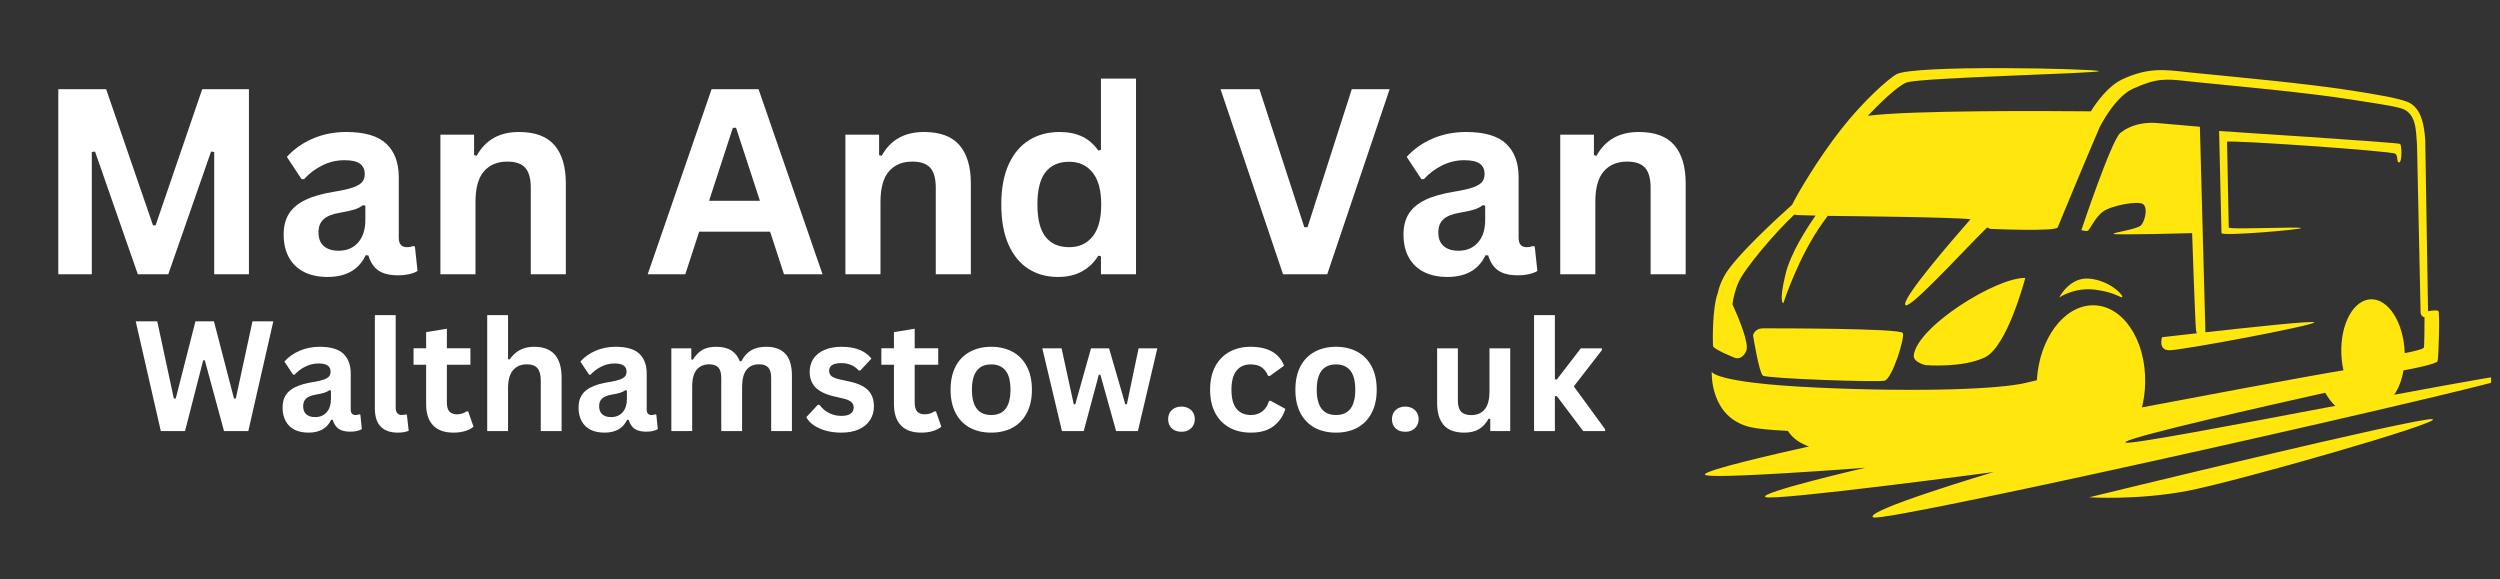
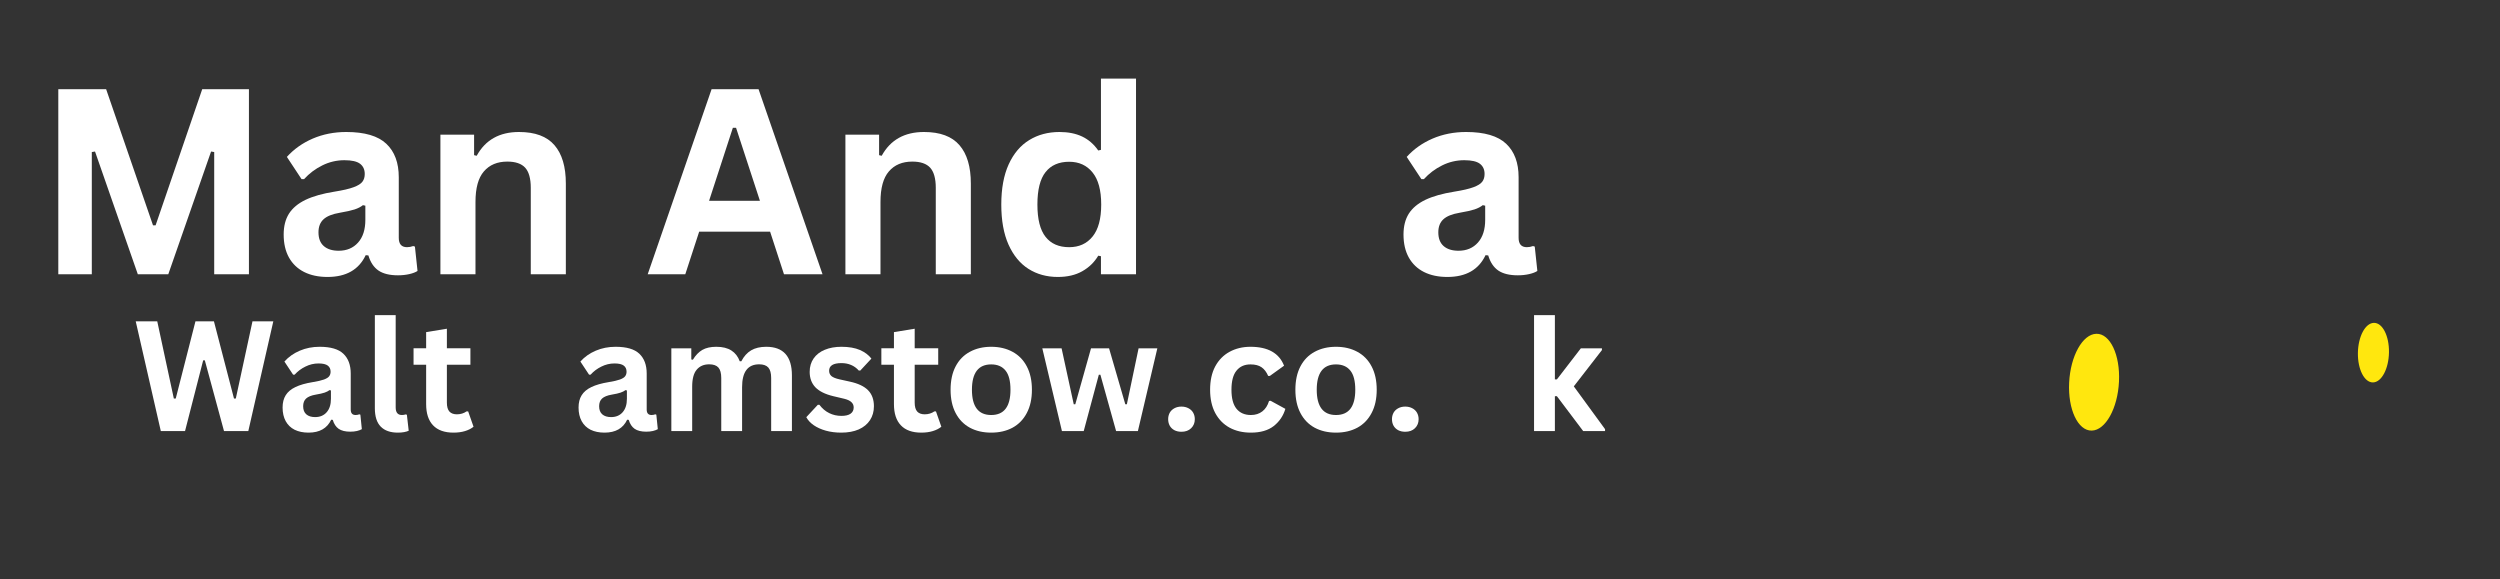
<svg xmlns="http://www.w3.org/2000/svg" width="600" viewBox="0 0 450 104.25" height="139" preserveAspectRatio="xMidYMid meet">
  <rect x="0" y="0" width="450" height="104.25" fill="#333333" stroke="none" />
  <defs>
    <g />
    <clipPath id="d51aa4d835">
      <path d="M 306.883 12.262 L 448.391 12.262 L 448.391 93.16 L 306.883 93.16 Z M 306.883 12.262 " clip-rule="nonzero" />
    </clipPath>
  </defs>
  <g fill="#ffffff" fill-opacity="1">
    <g transform="translate(6.166, 49.368)">
      <g>
        <path d="M 10.359 0 L 4.328 0 L 4.328 -33.312 L 12.938 -33.312 L 21.375 -8.812 L 21.844 -8.812 L 30.234 -33.312 L 38.641 -33.312 L 38.641 0 L 32.391 0 L 32.391 -22 L 31.828 -22.094 L 24.125 0 L 18.641 0 L 10.938 -22.094 L 10.359 -22 Z M 10.359 0 " />
      </g>
    </g>
    <g transform="translate(49.154, 49.368)">
      <g>
        <path d="M 9.797 0.484 C 8.18 0.484 6.781 0.188 5.594 -0.406 C 4.414 -1 3.504 -1.867 2.859 -3.016 C 2.223 -4.16 1.906 -5.539 1.906 -7.156 C 1.906 -8.645 2.223 -9.895 2.859 -10.906 C 3.504 -11.914 4.492 -12.742 5.828 -13.391 C 7.172 -14.035 8.922 -14.531 11.078 -14.875 C 12.578 -15.113 13.719 -15.379 14.5 -15.672 C 15.281 -15.961 15.805 -16.289 16.078 -16.656 C 16.359 -17.02 16.5 -17.484 16.5 -18.047 C 16.5 -18.848 16.219 -19.461 15.656 -19.891 C 15.094 -20.316 14.156 -20.531 12.844 -20.531 C 11.445 -20.531 10.117 -20.219 8.859 -19.594 C 7.598 -18.969 6.504 -18.145 5.578 -17.125 L 5.125 -17.125 L 2.484 -21.125 C 3.754 -22.531 5.305 -23.629 7.141 -24.422 C 8.984 -25.211 10.992 -25.609 13.172 -25.609 C 16.492 -25.609 18.898 -24.898 20.391 -23.484 C 21.879 -22.078 22.625 -20.07 22.625 -17.469 L 22.625 -6.562 C 22.625 -5.438 23.117 -4.875 24.109 -4.875 C 24.484 -4.875 24.852 -4.941 25.219 -5.078 L 25.531 -4.984 L 26 -0.594 C 25.645 -0.363 25.156 -0.176 24.531 -0.031 C 23.906 0.113 23.223 0.188 22.484 0.188 C 20.984 0.188 19.812 -0.098 18.969 -0.672 C 18.125 -1.254 17.52 -2.16 17.156 -3.391 L 16.672 -3.438 C 15.441 -0.82 13.148 0.484 9.797 0.484 Z M 11.797 -4.234 C 13.254 -4.234 14.422 -4.723 15.297 -5.703 C 16.172 -6.68 16.609 -8.047 16.609 -9.797 L 16.609 -12.344 L 16.172 -12.438 C 15.797 -12.133 15.301 -11.879 14.688 -11.672 C 14.07 -11.473 13.188 -11.273 12.031 -11.078 C 10.664 -10.848 9.68 -10.453 9.078 -9.891 C 8.473 -9.336 8.172 -8.555 8.172 -7.547 C 8.172 -6.461 8.488 -5.641 9.125 -5.078 C 9.77 -4.516 10.66 -4.234 11.797 -4.234 Z M 11.797 -4.234 " />
      </g>
    </g>
    <g transform="translate(75.649, 49.368)">
      <g>
        <path d="M 3.625 0 L 3.625 -25.125 L 9.688 -25.125 L 9.688 -21.438 L 10.156 -21.328 C 11.719 -24.18 14.254 -25.609 17.766 -25.609 C 20.672 -25.609 22.801 -24.816 24.156 -23.234 C 25.52 -21.66 26.203 -19.359 26.203 -16.328 L 26.203 0 L 19.891 0 L 19.891 -15.562 C 19.891 -17.227 19.555 -18.43 18.891 -19.172 C 18.223 -19.91 17.148 -20.281 15.672 -20.281 C 13.867 -20.281 12.461 -19.691 11.453 -18.516 C 10.441 -17.348 9.938 -15.516 9.938 -13.016 L 9.938 0 Z M 3.625 0 " />
      </g>
    </g>
    <g transform="translate(105.082, 49.368)">
      <g />
    </g>
    <g transform="translate(116.086, 49.368)">
      <g>
        <path d="M 31.969 0 L 25.031 0 L 22.531 -7.672 L 9.766 -7.672 L 7.266 0 L 0.5 0 L 12 -33.312 L 20.453 -33.312 Z M 15.828 -26.359 L 11.547 -13.219 L 20.703 -13.219 L 16.406 -26.359 Z M 15.828 -26.359 " />
      </g>
    </g>
    <g transform="translate(148.549, 49.368)">
      <g>
        <path d="M 3.625 0 L 3.625 -25.125 L 9.688 -25.125 L 9.688 -21.438 L 10.156 -21.328 C 11.719 -24.18 14.254 -25.609 17.766 -25.609 C 20.672 -25.609 22.801 -24.816 24.156 -23.234 C 25.52 -21.66 26.203 -19.359 26.203 -16.328 L 26.203 0 L 19.891 0 L 19.891 -15.562 C 19.891 -17.227 19.555 -18.43 18.891 -19.172 C 18.223 -19.91 17.148 -20.281 15.672 -20.281 C 13.867 -20.281 12.461 -19.691 11.453 -18.516 C 10.441 -17.348 9.938 -15.516 9.938 -13.016 L 9.938 0 Z M 3.625 0 " />
      </g>
    </g>
    <g transform="translate(177.983, 49.368)">
      <g>
        <path d="M 12.422 0.484 C 10.43 0.484 8.672 0 7.141 -0.969 C 5.617 -1.938 4.422 -3.395 3.547 -5.344 C 2.68 -7.289 2.25 -9.691 2.25 -12.547 C 2.25 -15.422 2.691 -17.832 3.578 -19.781 C 4.473 -21.738 5.707 -23.195 7.281 -24.156 C 8.852 -25.125 10.672 -25.609 12.734 -25.609 C 14.297 -25.609 15.648 -25.336 16.797 -24.797 C 17.941 -24.254 18.91 -23.414 19.703 -22.281 L 20.188 -22.391 L 20.188 -35.219 L 26.5 -35.219 L 26.5 0 L 20.188 0 L 20.188 -3.25 L 19.703 -3.344 C 19.004 -2.164 18.047 -1.234 16.828 -0.547 C 15.617 0.141 14.148 0.484 12.422 0.484 Z M 14.469 -4.875 C 16.238 -4.875 17.641 -5.508 18.672 -6.781 C 19.711 -8.051 20.234 -9.973 20.234 -12.547 C 20.234 -15.129 19.711 -17.055 18.672 -18.328 C 17.641 -19.609 16.238 -20.25 14.469 -20.25 C 12.613 -20.25 11.195 -19.629 10.219 -18.391 C 9.238 -17.16 8.75 -15.211 8.75 -12.547 C 8.75 -9.91 9.238 -7.973 10.219 -6.734 C 11.195 -5.492 12.613 -4.875 14.469 -4.875 Z M 14.469 -4.875 " />
      </g>
    </g>
    <g transform="translate(208.1, 49.368)">
      <g />
    </g>
    <g transform="translate(219.103, 49.368)">
      <g>
-         <path d="M 19.797 0 L 11.844 0 L 0.594 -33.312 L 7.594 -33.312 L 15.672 -8.469 L 16.25 -8.469 L 24.219 -33.312 L 31.031 -33.312 Z M 19.797 0 " />
-       </g>
+         </g>
    </g>
    <g transform="translate(250.724, 49.368)">
      <g>
        <path d="M 9.797 0.484 C 8.18 0.484 6.781 0.188 5.594 -0.406 C 4.414 -1 3.504 -1.867 2.859 -3.016 C 2.223 -4.16 1.906 -5.539 1.906 -7.156 C 1.906 -8.645 2.223 -9.895 2.859 -10.906 C 3.504 -11.914 4.492 -12.742 5.828 -13.391 C 7.172 -14.035 8.922 -14.531 11.078 -14.875 C 12.578 -15.113 13.719 -15.379 14.5 -15.672 C 15.281 -15.961 15.805 -16.289 16.078 -16.656 C 16.359 -17.02 16.5 -17.484 16.5 -18.047 C 16.5 -18.848 16.219 -19.461 15.656 -19.891 C 15.094 -20.316 14.156 -20.531 12.844 -20.531 C 11.445 -20.531 10.117 -20.219 8.859 -19.594 C 7.598 -18.969 6.504 -18.145 5.578 -17.125 L 5.125 -17.125 L 2.484 -21.125 C 3.754 -22.531 5.305 -23.629 7.141 -24.422 C 8.984 -25.211 10.992 -25.609 13.172 -25.609 C 16.492 -25.609 18.898 -24.898 20.391 -23.484 C 21.879 -22.078 22.625 -20.07 22.625 -17.469 L 22.625 -6.562 C 22.625 -5.438 23.117 -4.875 24.109 -4.875 C 24.484 -4.875 24.852 -4.941 25.219 -5.078 L 25.531 -4.984 L 26 -0.594 C 25.645 -0.363 25.156 -0.176 24.531 -0.031 C 23.906 0.113 23.223 0.188 22.484 0.188 C 20.984 0.188 19.812 -0.098 18.969 -0.672 C 18.125 -1.254 17.52 -2.16 17.156 -3.391 L 16.672 -3.438 C 15.441 -0.82 13.148 0.484 9.797 0.484 Z M 11.797 -4.234 C 13.254 -4.234 14.422 -4.723 15.297 -5.703 C 16.172 -6.68 16.609 -8.047 16.609 -9.797 L 16.609 -12.344 L 16.172 -12.438 C 15.797 -12.133 15.301 -11.879 14.688 -11.672 C 14.07 -11.473 13.188 -11.273 12.031 -11.078 C 10.664 -10.848 9.68 -10.453 9.078 -9.891 C 8.473 -9.336 8.172 -8.555 8.172 -7.547 C 8.172 -6.461 8.488 -5.641 9.125 -5.078 C 9.77 -4.516 10.66 -4.234 11.797 -4.234 Z M 11.797 -4.234 " />
      </g>
    </g>
    <g transform="translate(277.219, 49.368)">
      <g>
-         <path d="M 3.625 0 L 3.625 -25.125 L 9.688 -25.125 L 9.688 -21.438 L 10.156 -21.328 C 11.719 -24.18 14.254 -25.609 17.766 -25.609 C 20.672 -25.609 22.801 -24.816 24.156 -23.234 C 25.52 -21.66 26.203 -19.359 26.203 -16.328 L 26.203 0 L 19.891 0 L 19.891 -15.562 C 19.891 -17.227 19.555 -18.43 18.891 -19.172 C 18.223 -19.91 17.148 -20.281 15.672 -20.281 C 13.867 -20.281 12.461 -19.691 11.453 -18.516 C 10.441 -17.348 9.938 -15.516 9.938 -13.016 L 9.938 0 Z M 3.625 0 " />
-       </g>
+         </g>
    </g>
  </g>
  <g fill="#ffffff" fill-opacity="1">
    <g transform="translate(23.884, 77.593)">
      <g>
        <path d="M 9.422 0 L 5.062 0 L 0.547 -19.75 L 4.422 -19.75 L 7.406 -5.859 L 7.75 -5.859 L 11.297 -19.75 L 14.625 -19.75 L 18.234 -5.859 L 18.562 -5.859 L 21.562 -19.75 L 25.312 -19.75 L 20.812 0 L 16.438 0 L 12.984 -12.734 L 12.688 -12.734 Z M 9.422 0 " />
      </g>
    </g>
    <g transform="translate(49.725, 77.593)">
      <g>
        <path d="M 5.812 0.281 C 4.852 0.281 4.02 0.109 3.312 -0.234 C 2.613 -0.586 2.078 -1.102 1.703 -1.781 C 1.328 -2.469 1.141 -3.285 1.141 -4.234 C 1.141 -5.117 1.328 -5.859 1.703 -6.453 C 2.078 -7.055 2.66 -7.547 3.453 -7.922 C 4.242 -8.305 5.281 -8.602 6.562 -8.812 C 7.457 -8.957 8.133 -9.113 8.594 -9.281 C 9.062 -9.457 9.375 -9.656 9.531 -9.875 C 9.695 -10.094 9.781 -10.363 9.781 -10.688 C 9.781 -11.164 9.613 -11.531 9.281 -11.781 C 8.945 -12.039 8.391 -12.172 7.609 -12.172 C 6.785 -12.172 6 -11.984 5.25 -11.609 C 4.5 -11.242 3.852 -10.758 3.312 -10.156 L 3.031 -10.156 L 1.469 -12.516 C 2.227 -13.359 3.148 -14.008 4.234 -14.469 C 5.328 -14.938 6.52 -15.172 7.812 -15.172 C 9.781 -15.172 11.203 -14.754 12.078 -13.922 C 12.961 -13.086 13.406 -11.898 13.406 -10.359 L 13.406 -3.891 C 13.406 -3.223 13.695 -2.891 14.281 -2.891 C 14.508 -2.891 14.734 -2.93 14.953 -3.016 L 15.141 -2.953 L 15.406 -0.344 C 15.195 -0.219 14.906 -0.109 14.531 -0.016 C 14.164 0.066 13.766 0.109 13.328 0.109 C 12.43 0.109 11.734 -0.062 11.234 -0.406 C 10.742 -0.75 10.391 -1.285 10.172 -2.016 L 9.891 -2.047 C 9.16 -0.492 7.801 0.281 5.812 0.281 Z M 7 -2.516 C 7.863 -2.516 8.551 -2.801 9.062 -3.375 C 9.582 -3.957 9.844 -4.77 9.844 -5.812 L 9.844 -7.312 L 9.594 -7.375 C 9.363 -7.195 9.066 -7.047 8.703 -6.922 C 8.336 -6.797 7.812 -6.676 7.125 -6.562 C 6.32 -6.426 5.738 -6.191 5.375 -5.859 C 5.02 -5.535 4.844 -5.07 4.844 -4.469 C 4.844 -3.832 5.031 -3.348 5.406 -3.016 C 5.789 -2.68 6.32 -2.516 7 -2.516 Z M 7 -2.516 " />
      </g>
    </g>
    <g transform="translate(65.426, 77.593)">
      <g>
        <path d="M 6.188 0.281 C 4.844 0.281 3.816 -0.078 3.109 -0.797 C 2.398 -1.523 2.047 -2.629 2.047 -4.109 L 2.047 -20.875 L 5.797 -20.875 L 5.797 -4.25 C 5.797 -3.344 6.172 -2.891 6.922 -2.891 C 7.141 -2.891 7.367 -2.926 7.609 -3 L 7.812 -2.938 L 8.141 -0.062 C 7.93 0.039 7.656 0.125 7.312 0.188 C 6.977 0.25 6.602 0.281 6.188 0.281 Z M 6.188 0.281 " />
      </g>
    </g>
    <g transform="translate(73.986, 77.593)">
      <g>
        <path d="M 10.281 -3.547 L 11.25 -0.781 C 10.844 -0.445 10.332 -0.188 9.719 0 C 9.102 0.188 8.41 0.281 7.641 0.281 C 6.023 0.281 4.801 -0.156 3.969 -1.031 C 3.133 -1.906 2.719 -3.18 2.719 -4.859 L 2.719 -11.938 L 0.453 -11.938 L 0.453 -14.906 L 2.719 -14.906 L 2.719 -17.812 L 6.453 -18.422 L 6.453 -14.906 L 10.688 -14.906 L 10.688 -11.938 L 6.453 -11.938 L 6.453 -5.125 C 6.453 -4.395 6.602 -3.859 6.906 -3.516 C 7.219 -3.18 7.664 -3.016 8.25 -3.016 C 8.914 -3.016 9.5 -3.191 10 -3.547 Z M 10.281 -3.547 " />
      </g>
    </g>
    <g transform="translate(85.556, 77.593)">
      <g>
-         <path d="M 2.141 0 L 2.141 -20.875 L 5.891 -20.875 L 5.891 -12.953 L 6.172 -12.891 C 6.672 -13.617 7.281 -14.18 8 -14.578 C 8.719 -14.973 9.582 -15.172 10.594 -15.172 C 13.883 -15.172 15.531 -13.312 15.531 -9.594 L 15.531 0 L 11.781 0 L 11.781 -9.109 C 11.781 -10.129 11.578 -10.867 11.172 -11.328 C 10.773 -11.785 10.148 -12.016 9.297 -12.016 C 8.242 -12.016 7.41 -11.664 6.797 -10.969 C 6.191 -10.27 5.891 -9.18 5.891 -7.703 L 5.891 0 Z M 2.141 0 " />
-       </g>
+         </g>
    </g>
    <g transform="translate(102.999, 77.593)">
      <g>
        <path d="M 5.812 0.281 C 4.852 0.281 4.02 0.109 3.312 -0.234 C 2.613 -0.586 2.078 -1.102 1.703 -1.781 C 1.328 -2.469 1.141 -3.285 1.141 -4.234 C 1.141 -5.117 1.328 -5.859 1.703 -6.453 C 2.078 -7.055 2.66 -7.547 3.453 -7.922 C 4.242 -8.305 5.281 -8.602 6.562 -8.812 C 7.457 -8.957 8.133 -9.113 8.594 -9.281 C 9.062 -9.457 9.375 -9.656 9.531 -9.875 C 9.695 -10.094 9.781 -10.363 9.781 -10.688 C 9.781 -11.164 9.613 -11.531 9.281 -11.781 C 8.945 -12.039 8.391 -12.172 7.609 -12.172 C 6.785 -12.172 6 -11.984 5.25 -11.609 C 4.5 -11.242 3.852 -10.758 3.312 -10.156 L 3.031 -10.156 L 1.469 -12.516 C 2.227 -13.359 3.148 -14.008 4.234 -14.469 C 5.328 -14.938 6.52 -15.172 7.812 -15.172 C 9.781 -15.172 11.203 -14.754 12.078 -13.922 C 12.961 -13.086 13.406 -11.898 13.406 -10.359 L 13.406 -3.891 C 13.406 -3.223 13.695 -2.891 14.281 -2.891 C 14.508 -2.891 14.734 -2.93 14.953 -3.016 L 15.141 -2.953 L 15.406 -0.344 C 15.195 -0.219 14.906 -0.109 14.531 -0.016 C 14.164 0.066 13.766 0.109 13.328 0.109 C 12.43 0.109 11.734 -0.062 11.234 -0.406 C 10.742 -0.75 10.391 -1.285 10.172 -2.016 L 9.891 -2.047 C 9.16 -0.492 7.801 0.281 5.812 0.281 Z M 7 -2.516 C 7.863 -2.516 8.551 -2.801 9.062 -3.375 C 9.582 -3.957 9.844 -4.77 9.844 -5.812 L 9.844 -7.312 L 9.594 -7.375 C 9.363 -7.195 9.066 -7.047 8.703 -6.922 C 8.336 -6.797 7.812 -6.676 7.125 -6.562 C 6.32 -6.426 5.738 -6.191 5.375 -5.859 C 5.02 -5.535 4.844 -5.07 4.844 -4.469 C 4.844 -3.832 5.031 -3.348 5.406 -3.016 C 5.789 -2.68 6.32 -2.516 7 -2.516 Z M 7 -2.516 " />
      </g>
    </g>
    <g transform="translate(118.701, 77.593)">
      <g>
        <path d="M 2.141 0 L 2.141 -14.891 L 5.734 -14.891 L 5.734 -12.891 L 6.016 -12.844 C 6.504 -13.645 7.07 -14.234 7.719 -14.609 C 8.375 -14.984 9.211 -15.172 10.234 -15.172 C 11.359 -15.172 12.266 -14.945 12.953 -14.5 C 13.641 -14.062 14.141 -13.414 14.453 -12.562 L 14.734 -12.562 C 15.191 -13.445 15.781 -14.102 16.5 -14.531 C 17.227 -14.957 18.133 -15.172 19.219 -15.172 C 22.301 -15.172 23.844 -13.453 23.844 -10.016 L 23.844 0 L 20.109 0 L 20.109 -9.547 C 20.109 -10.422 19.938 -11.051 19.594 -11.438 C 19.25 -11.82 18.703 -12.016 17.953 -12.016 C 15.898 -12.016 14.875 -10.645 14.875 -7.906 L 14.875 0 L 11.125 0 L 11.125 -9.547 C 11.125 -10.422 10.953 -11.051 10.609 -11.438 C 10.266 -11.82 9.711 -12.016 8.953 -12.016 C 7.992 -12.016 7.242 -11.691 6.703 -11.047 C 6.16 -10.41 5.891 -9.391 5.891 -7.984 L 5.891 0 Z M 2.141 0 " />
      </g>
    </g>
    <g transform="translate(144.461, 77.593)">
      <g>
        <path d="M 6.969 0.281 C 5.945 0.281 5.016 0.16 4.172 -0.078 C 3.328 -0.316 2.602 -0.645 2 -1.062 C 1.406 -1.477 0.961 -1.957 0.672 -2.5 L 2.75 -4.734 L 3.031 -4.734 C 3.531 -4.066 4.117 -3.566 4.797 -3.234 C 5.473 -2.898 6.207 -2.734 7 -2.734 C 7.727 -2.734 8.273 -2.863 8.641 -3.125 C 9.016 -3.395 9.203 -3.77 9.203 -4.25 C 9.203 -4.633 9.066 -4.953 8.797 -5.203 C 8.535 -5.461 8.109 -5.664 7.516 -5.812 L 5.531 -6.281 C 4.062 -6.633 2.984 -7.172 2.297 -7.891 C 1.617 -8.617 1.281 -9.539 1.281 -10.656 C 1.281 -11.582 1.516 -12.383 1.984 -13.062 C 2.461 -13.75 3.129 -14.27 3.984 -14.625 C 4.848 -14.988 5.852 -15.172 7 -15.172 C 8.332 -15.172 9.441 -14.977 10.328 -14.594 C 11.211 -14.207 11.898 -13.691 12.391 -13.047 L 10.391 -10.891 L 10.125 -10.891 C 9.707 -11.359 9.238 -11.695 8.719 -11.906 C 8.207 -12.125 7.633 -12.234 7 -12.234 C 5.52 -12.234 4.781 -11.773 4.781 -10.859 C 4.781 -10.473 4.914 -10.156 5.188 -9.906 C 5.469 -9.664 5.953 -9.469 6.641 -9.312 L 8.484 -8.906 C 9.992 -8.582 11.098 -8.062 11.797 -7.344 C 12.492 -6.633 12.844 -5.676 12.844 -4.469 C 12.844 -3.52 12.609 -2.688 12.141 -1.969 C 11.672 -1.25 10.992 -0.691 10.109 -0.297 C 9.234 0.086 8.188 0.281 6.969 0.281 Z M 6.969 0.281 " />
      </g>
    </g>
    <g transform="translate(158.191, 77.593)">
      <g>
        <path d="M 10.281 -3.547 L 11.25 -0.781 C 10.844 -0.445 10.332 -0.188 9.719 0 C 9.102 0.188 8.41 0.281 7.641 0.281 C 6.023 0.281 4.801 -0.156 3.969 -1.031 C 3.133 -1.906 2.719 -3.18 2.719 -4.859 L 2.719 -11.938 L 0.453 -11.938 L 0.453 -14.906 L 2.719 -14.906 L 2.719 -17.812 L 6.453 -18.422 L 6.453 -14.906 L 10.688 -14.906 L 10.688 -11.938 L 6.453 -11.938 L 6.453 -5.125 C 6.453 -4.395 6.602 -3.859 6.906 -3.516 C 7.219 -3.18 7.664 -3.016 8.25 -3.016 C 8.914 -3.016 9.5 -3.191 10 -3.547 Z M 10.281 -3.547 " />
      </g>
    </g>
    <g transform="translate(169.761, 77.593)">
      <g>
        <path d="M 8.656 0.281 C 7.195 0.281 5.914 -0.016 4.812 -0.609 C 3.707 -1.211 2.852 -2.094 2.25 -3.25 C 1.645 -4.406 1.344 -5.801 1.344 -7.438 C 1.344 -9.082 1.645 -10.484 2.25 -11.641 C 2.852 -12.797 3.707 -13.672 4.812 -14.266 C 5.914 -14.867 7.195 -15.172 8.656 -15.172 C 10.113 -15.172 11.395 -14.867 12.5 -14.266 C 13.602 -13.672 14.457 -12.797 15.062 -11.641 C 15.676 -10.484 15.984 -9.082 15.984 -7.438 C 15.984 -5.801 15.676 -4.406 15.062 -3.25 C 14.457 -2.094 13.602 -1.211 12.5 -0.609 C 11.395 -0.016 10.113 0.281 8.656 0.281 Z M 8.656 -2.891 C 10.969 -2.891 12.125 -4.406 12.125 -7.438 C 12.125 -9.008 11.828 -10.16 11.234 -10.891 C 10.641 -11.629 9.781 -12 8.656 -12 C 6.344 -12 5.188 -10.477 5.188 -7.438 C 5.188 -4.406 6.344 -2.891 8.656 -2.891 Z M 8.656 -2.891 " />
      </g>
    </g>
    <g transform="translate(187.07, 77.593)">
      <g>
        <path d="M 8 0 L 4.078 0 L 0.547 -14.891 L 4.016 -14.891 L 6.203 -4.828 L 6.484 -4.828 L 9.312 -14.891 L 12.562 -14.891 L 15.484 -4.828 L 15.766 -4.828 L 17.875 -14.891 L 21.25 -14.891 L 17.75 0 L 13.828 0 L 11 -10.141 L 10.719 -10.141 Z M 8 0 " />
      </g>
    </g>
    <g transform="translate(208.847, 77.593)">
      <g>
        <path d="M 3.812 0.125 C 3.332 0.125 2.91 0.031 2.547 -0.156 C 2.18 -0.352 1.898 -0.625 1.703 -0.969 C 1.516 -1.312 1.422 -1.703 1.422 -2.141 C 1.422 -2.566 1.516 -2.953 1.703 -3.297 C 1.898 -3.641 2.18 -3.91 2.547 -4.109 C 2.91 -4.305 3.332 -4.406 3.812 -4.406 C 4.289 -4.406 4.711 -4.305 5.078 -4.109 C 5.441 -3.922 5.723 -3.656 5.922 -3.312 C 6.117 -2.969 6.219 -2.578 6.219 -2.141 C 6.219 -1.484 6 -0.941 5.562 -0.516 C 5.125 -0.086 4.539 0.125 3.812 0.125 Z M 3.812 0.125 " />
      </g>
    </g>
    <g transform="translate(216.475, 77.593)">
      <g>
        <path d="M 8.688 0.281 C 7.238 0.281 5.961 -0.016 4.859 -0.609 C 3.754 -1.211 2.891 -2.094 2.266 -3.25 C 1.648 -4.414 1.344 -5.812 1.344 -7.438 C 1.344 -9.082 1.648 -10.484 2.266 -11.641 C 2.891 -12.797 3.75 -13.672 4.844 -14.266 C 5.945 -14.867 7.203 -15.172 8.609 -15.172 C 11.754 -15.172 13.77 -14.035 14.656 -11.766 L 12.094 -9.922 L 11.797 -9.922 C 11.492 -10.629 11.098 -11.148 10.609 -11.484 C 10.117 -11.828 9.453 -12 8.609 -12 C 7.535 -12 6.695 -11.625 6.094 -10.875 C 5.488 -10.133 5.188 -8.988 5.188 -7.438 C 5.188 -5.906 5.488 -4.766 6.094 -4.016 C 6.707 -3.266 7.57 -2.891 8.688 -2.891 C 9.5 -2.891 10.188 -3.109 10.75 -3.547 C 11.312 -3.984 11.711 -4.609 11.953 -5.422 L 12.234 -5.453 L 14.891 -4 C 14.516 -2.738 13.816 -1.707 12.797 -0.906 C 11.773 -0.113 10.406 0.281 8.688 0.281 Z M 8.688 0.281 " />
      </g>
    </g>
    <g transform="translate(231.825, 77.593)">
      <g>
        <path d="M 8.656 0.281 C 7.195 0.281 5.914 -0.016 4.812 -0.609 C 3.707 -1.211 2.852 -2.094 2.25 -3.25 C 1.645 -4.406 1.344 -5.801 1.344 -7.438 C 1.344 -9.082 1.645 -10.484 2.25 -11.641 C 2.852 -12.797 3.707 -13.672 4.812 -14.266 C 5.914 -14.867 7.195 -15.172 8.656 -15.172 C 10.113 -15.172 11.395 -14.867 12.5 -14.266 C 13.602 -13.672 14.457 -12.797 15.062 -11.641 C 15.676 -10.484 15.984 -9.082 15.984 -7.438 C 15.984 -5.801 15.676 -4.406 15.062 -3.25 C 14.457 -2.094 13.602 -1.211 12.5 -0.609 C 11.395 -0.016 10.113 0.281 8.656 0.281 Z M 8.656 -2.891 C 10.969 -2.891 12.125 -4.406 12.125 -7.438 C 12.125 -9.008 11.828 -10.16 11.234 -10.891 C 10.641 -11.629 9.781 -12 8.656 -12 C 6.344 -12 5.188 -10.477 5.188 -7.438 C 5.188 -4.406 6.344 -2.891 8.656 -2.891 Z M 8.656 -2.891 " />
      </g>
    </g>
    <g transform="translate(249.133, 77.593)">
      <g>
        <path d="M 3.812 0.125 C 3.332 0.125 2.91 0.031 2.547 -0.156 C 2.18 -0.352 1.898 -0.625 1.703 -0.969 C 1.516 -1.312 1.422 -1.703 1.422 -2.141 C 1.422 -2.566 1.516 -2.953 1.703 -3.297 C 1.898 -3.641 2.18 -3.91 2.547 -4.109 C 2.91 -4.305 3.332 -4.406 3.812 -4.406 C 4.289 -4.406 4.711 -4.305 5.078 -4.109 C 5.441 -3.922 5.723 -3.656 5.922 -3.312 C 6.117 -2.969 6.219 -2.578 6.219 -2.141 C 6.219 -1.484 6 -0.941 5.562 -0.516 C 5.125 -0.086 4.539 0.125 3.812 0.125 Z M 3.812 0.125 " />
      </g>
    </g>
    <g transform="translate(256.761, 77.593)">
      <g>
-         <path d="M 6.812 0.281 C 5.145 0.281 3.91 -0.172 3.109 -1.078 C 2.316 -1.992 1.922 -3.312 1.922 -5.031 L 1.922 -14.891 L 5.656 -14.891 L 5.656 -5.5 C 5.656 -4.582 5.848 -3.914 6.234 -3.5 C 6.629 -3.082 7.238 -2.875 8.062 -2.875 C 9.094 -2.875 9.895 -3.211 10.469 -3.891 C 11.051 -4.578 11.344 -5.648 11.344 -7.109 L 11.344 -14.891 L 15.078 -14.891 L 15.078 0 L 11.484 0 L 11.484 -2.188 L 11.203 -2.25 C 10.734 -1.395 10.148 -0.758 9.453 -0.344 C 8.766 0.07 7.883 0.281 6.812 0.281 Z M 6.812 0.281 " />
-       </g>
+         </g>
    </g>
    <g transform="translate(273.988, 77.593)">
      <g>
        <path d="M 2.141 0 L 2.141 -20.875 L 5.891 -20.875 L 5.891 -9.297 L 6.25 -9.297 L 10.562 -14.891 L 14.359 -14.891 L 14.359 -14.578 L 9.297 -8.047 L 14.922 -0.344 L 14.922 0 L 10.984 0 L 6.25 -6.281 L 5.891 -6.281 L 5.891 0 Z M 2.141 0 " />
      </g>
    </g>
  </g>
  <g clip-path="url(#d51aa4d835)">
-     <path fill="#ffe70e" d="M 346.613 65.723 C 346.613 65.723 344.328 65.238 344.484 63.926 C 345.117 58.766 359.348 49.914 364.547 50.027 C 364.547 50.027 361.344 62.402 357.25 64.34 C 353.156 66.27 346.613 65.723 346.613 65.723 Z M 315.551 60.363 C 315.551 60.363 315.762 59.102 317.402 59.102 C 319.031 59.102 342.074 59.07 342.5 59.941 C 342.93 60.809 340.555 68.203 339.238 68.523 C 337.926 68.84 318.023 68.141 317.324 67.613 C 316.621 67.094 315.551 60.363 315.551 60.363 Z M 376.055 89.512 C 376.055 89.512 436.02 74.879 437.883 75.453 C 439.746 76.023 402.742 86.637 393.703 88.363 C 384.664 90.082 376.055 89.512 376.055 89.512 Z M 374.652 41.406 C 374.652 41.406 380.059 25.219 381.66 23.926 C 383.496 22.453 385.973 21.938 388.309 22.148 L 395.977 22.816 L 396.973 59.816 C 405.008 58.918 416.379 57.688 416.57 58.02 C 416.863 58.531 392.277 63.156 390.352 63.047 C 388.434 62.934 389.164 60.695 389.164 60.695 C 389.281 60.695 391.898 60.391 395.469 59.984 C 395.391 59.895 395.328 59.77 395.301 59.594 C 395.133 58.477 394.582 41.965 394.582 41.965 C 394.582 41.965 380.637 42.348 380.441 42.102 C 380.246 41.855 384.59 41.293 385.34 40.594 C 386.082 39.895 386.672 37.406 385.766 36.75 C 384.859 36.09 380.035 36.98 378.527 38.094 C 377.02 39.199 376.164 41.477 375.742 41.559 C 375.312 41.641 374.652 41.406 374.652 41.406 Z M 370.668 53.547 C 370.668 53.547 373.383 51.652 377.145 52.145 C 380.914 52.633 381.852 53.793 382.008 53.438 C 382.164 53.074 379.738 50.508 376.121 50.156 C 372.504 49.809 370.668 53.547 370.668 53.547 Z M 399.438 23.582 L 399.867 41.957 C 399.883 42.555 414.332 41.328 414.203 41.047 C 414.066 40.766 401.18 41.363 401.172 40.961 L 400.871 25.527 C 400.863 25.129 430.602 27.184 431.172 27.672 C 431.734 28.16 431.316 29.246 431.848 29.234 C 432.379 29.223 432.359 26.145 432 25.898 C 431.637 25.656 399.438 23.582 399.438 23.582 Z M 418.539 70.691 C 418.992 71.465 419.676 72.492 420.359 73.051 C 402.07 76.512 383.074 80.121 382.551 79.66 C 382.594 79.602 382.645 79.543 382.691 79.48 C 384.805 78.293 407.508 73.148 418.539 70.691 Z M 326.812 38.805 C 325.391 40.82 322.324 45.469 321.379 49.406 C 320.137 54.598 321 54.578 321 54.578 C 321 54.578 323.684 46.199 328.129 40.039 C 328.434 39.617 328.723 39.227 328.984 38.859 C 332.629 38.891 351.449 39.086 354.695 39.461 C 350.758 43.945 342.816 53.207 342.918 54.77 C 343.031 56.559 353.117 45.418 357.691 40.93 L 358.262 41.199 C 358.262 41.199 370.074 41.727 370.383 40.93 C 370.656 40.219 376.219 26.852 377.953 22.859 C 377.965 22.844 380.625 17.488 383.902 15.984 C 388.223 14.004 389.91 14.191 393.762 14.613 C 394.406 14.684 395.102 14.758 395.488 14.797 C 402.156 15.465 415.168 16.637 423.281 17.926 C 426.887 18.496 430.652 19.031 432.207 19.5 C 435.02 20.34 434.848 23.625 435.062 25.992 L 435.707 56.289 C 435.742 56.727 436.051 57.078 436.414 57.086 C 436.406 58.793 436.391 62.227 436.305 62.551 C 436.219 62.875 433.957 63.352 432.848 63.57 C 432.848 63.52 432.84 63.469 432.84 63.418 C 432.645 58.074 429.934 53.801 426.785 53.871 C 423.633 53.941 421.246 58.328 421.441 63.672 C 421.477 64.719 421.613 65.723 421.824 66.66 C 416.641 67.457 392.281 72.055 385.559 73.328 C 385.902 71.922 386.102 70.426 386.129 68.879 C 386.27 61.062 382.008 54.836 376.613 54.953 C 371.426 55.066 367.07 61.031 366.633 68.441 C 366.07 68.578 365.41 68.738 364.633 68.922 C 359.965 70.027 345.781 70.629 326.98 69.762 C 308.172 68.887 308.117 66.883 308.117 66.883 C 308.117 66.883 307.652 75.207 315.16 76.906 C 316.418 77.191 318.773 77.406 321.82 77.559 C 322.387 78.457 323.402 79.492 325.18 80.199 C 325.332 80.258 325.48 80.312 325.625 80.363 C 319.824 81.648 306.781 84.633 306.883 85.414 C 307.023 86.41 335.754 84.191 335.754 84.191 C 335.754 84.191 316.293 88.715 317.781 89.473 C 319.266 90.227 358.859 84.969 358.859 84.969 C 358.859 84.969 335.113 92.027 337.195 93.129 C 339.277 94.227 455.508 68.043 454.164 67.211 C 453.652 66.898 443.477 68.719 430.949 71.062 C 431.738 69.922 432.332 68.406 432.629 66.672 C 434.207 66.379 438.621 65.512 438.766 65.008 C 438.941 64.395 439.195 56.352 438.918 56 C 438.738 55.773 437.73 55.898 437.047 56.012 L 436.539 25.137 C 436.359 22.68 435.887 19.352 433.34 18.336 C 431.535 17.621 427.438 16.957 423.473 16.328 C 415.25 15.02 402.234 13.848 395.578 13.18 C 394.723 13.094 394.277 13.047 393.867 13.004 C 389.711 12.547 386.789 12.082 382.086 14.246 C 379.465 15.441 377.34 18.453 376.355 20.039 C 368.023 19.965 344.129 19.832 336.207 20.844 C 337.98 18.977 341.434 15.512 343.184 14.852 C 345.602 13.941 378.375 13.207 377.773 12.793 C 377.172 12.375 344.371 11.598 341.324 13.387 C 339.855 14.254 335.453 18.09 331.309 23.391 C 327.305 28.508 323.539 34.848 322.59 36.848 C 320.383 38.82 312.266 46.203 310.383 49.648 C 309.719 50.867 309.371 51.879 309.215 52.707 C 308.168 55.457 308.285 61.746 308.355 62.285 C 308.434 62.891 312.227 64.387 312.227 64.387 C 312.227 64.387 313.414 65.008 314.305 63.227 C 314.938 61.965 313.008 57.34 311.844 54.781 C 311.973 53.746 312.281 52.25 312.988 50.707 C 314.148 48.18 319.688 41.672 322.988 38.617 C 323.207 38.684 323.461 38.711 323.73 38.719 L 326.812 38.805 " fill-opacity="1" fill-rule="evenodd" />
-   </g>
+     </g>
  <path fill="#ffe70e" d="M 377.348 60.082 C 379.824 60.023 381.652 63.883 381.418 68.691 C 381.191 73.508 378.992 77.453 376.516 77.508 C 374.039 77.562 372.211 73.707 372.445 68.895 C 372.672 64.086 374.867 60.137 377.348 60.082 Z M 427.301 58.117 C 428.844 58.078 430.059 60.453 430.016 63.414 C 429.973 66.371 428.688 68.801 427.145 68.836 C 425.598 68.871 424.379 66.496 424.422 63.535 C 424.465 60.574 425.75 58.148 427.301 58.117 " fill-opacity="1" fill-rule="evenodd" />
</svg>